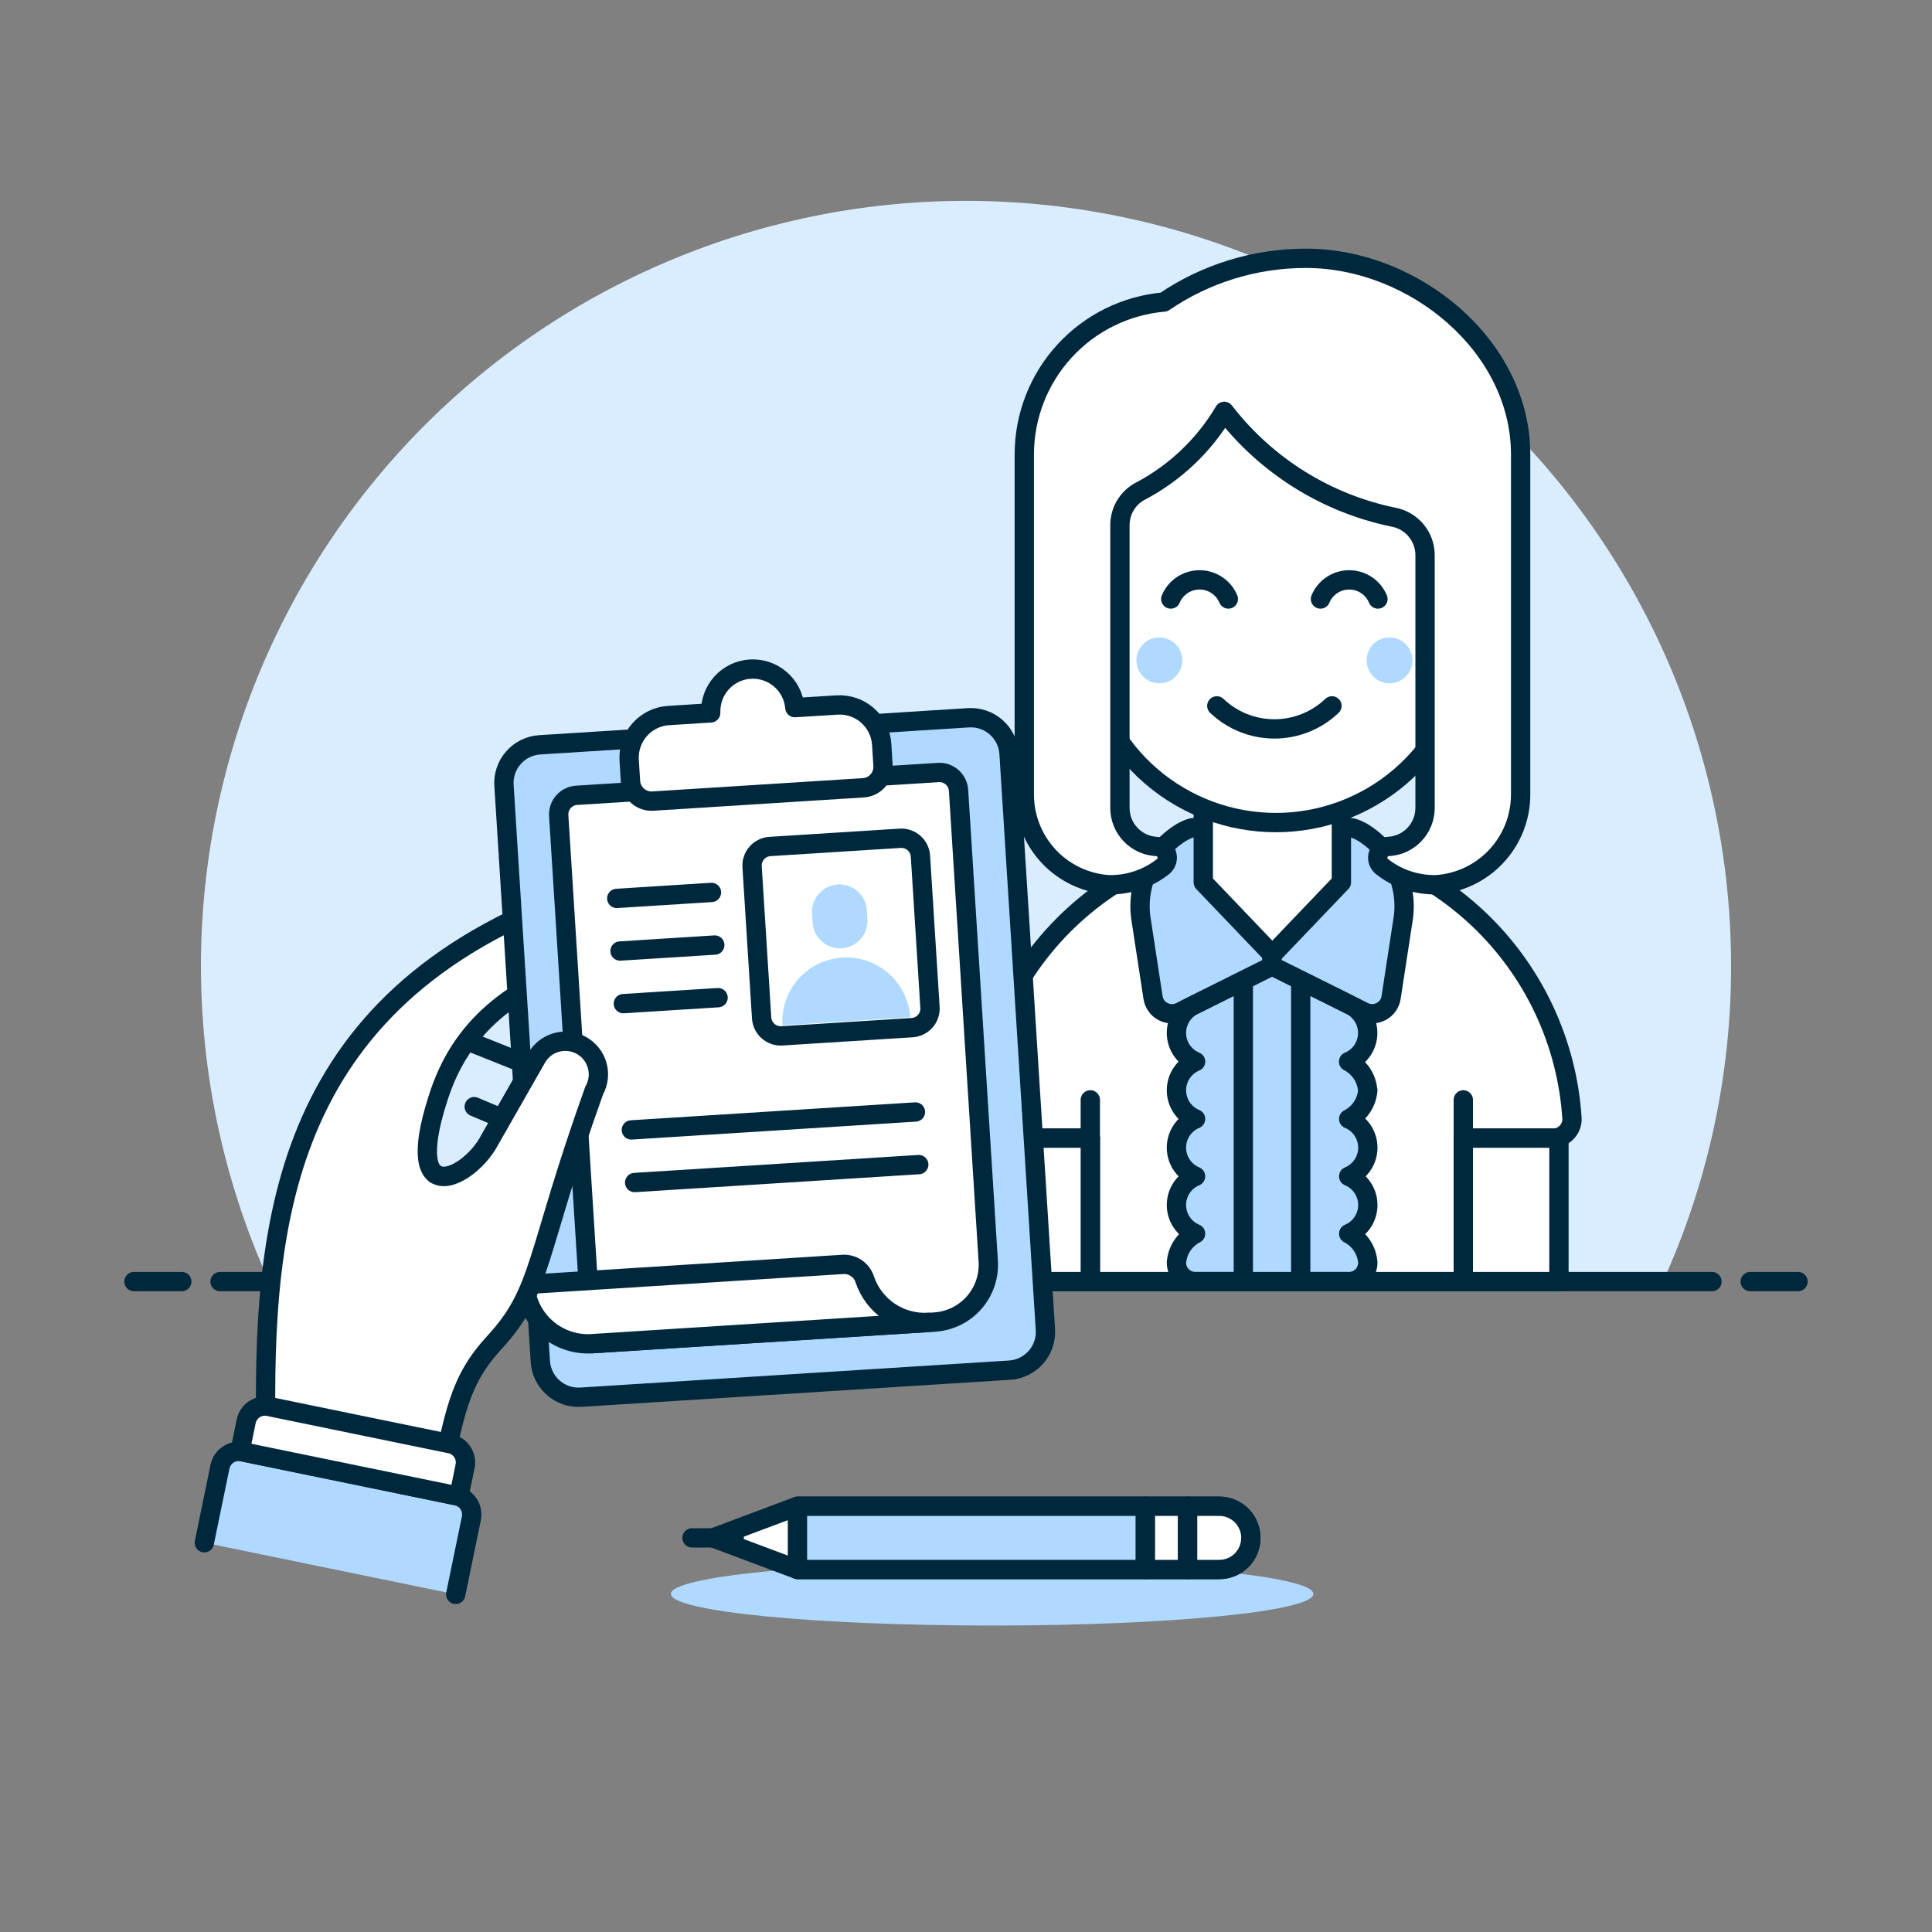
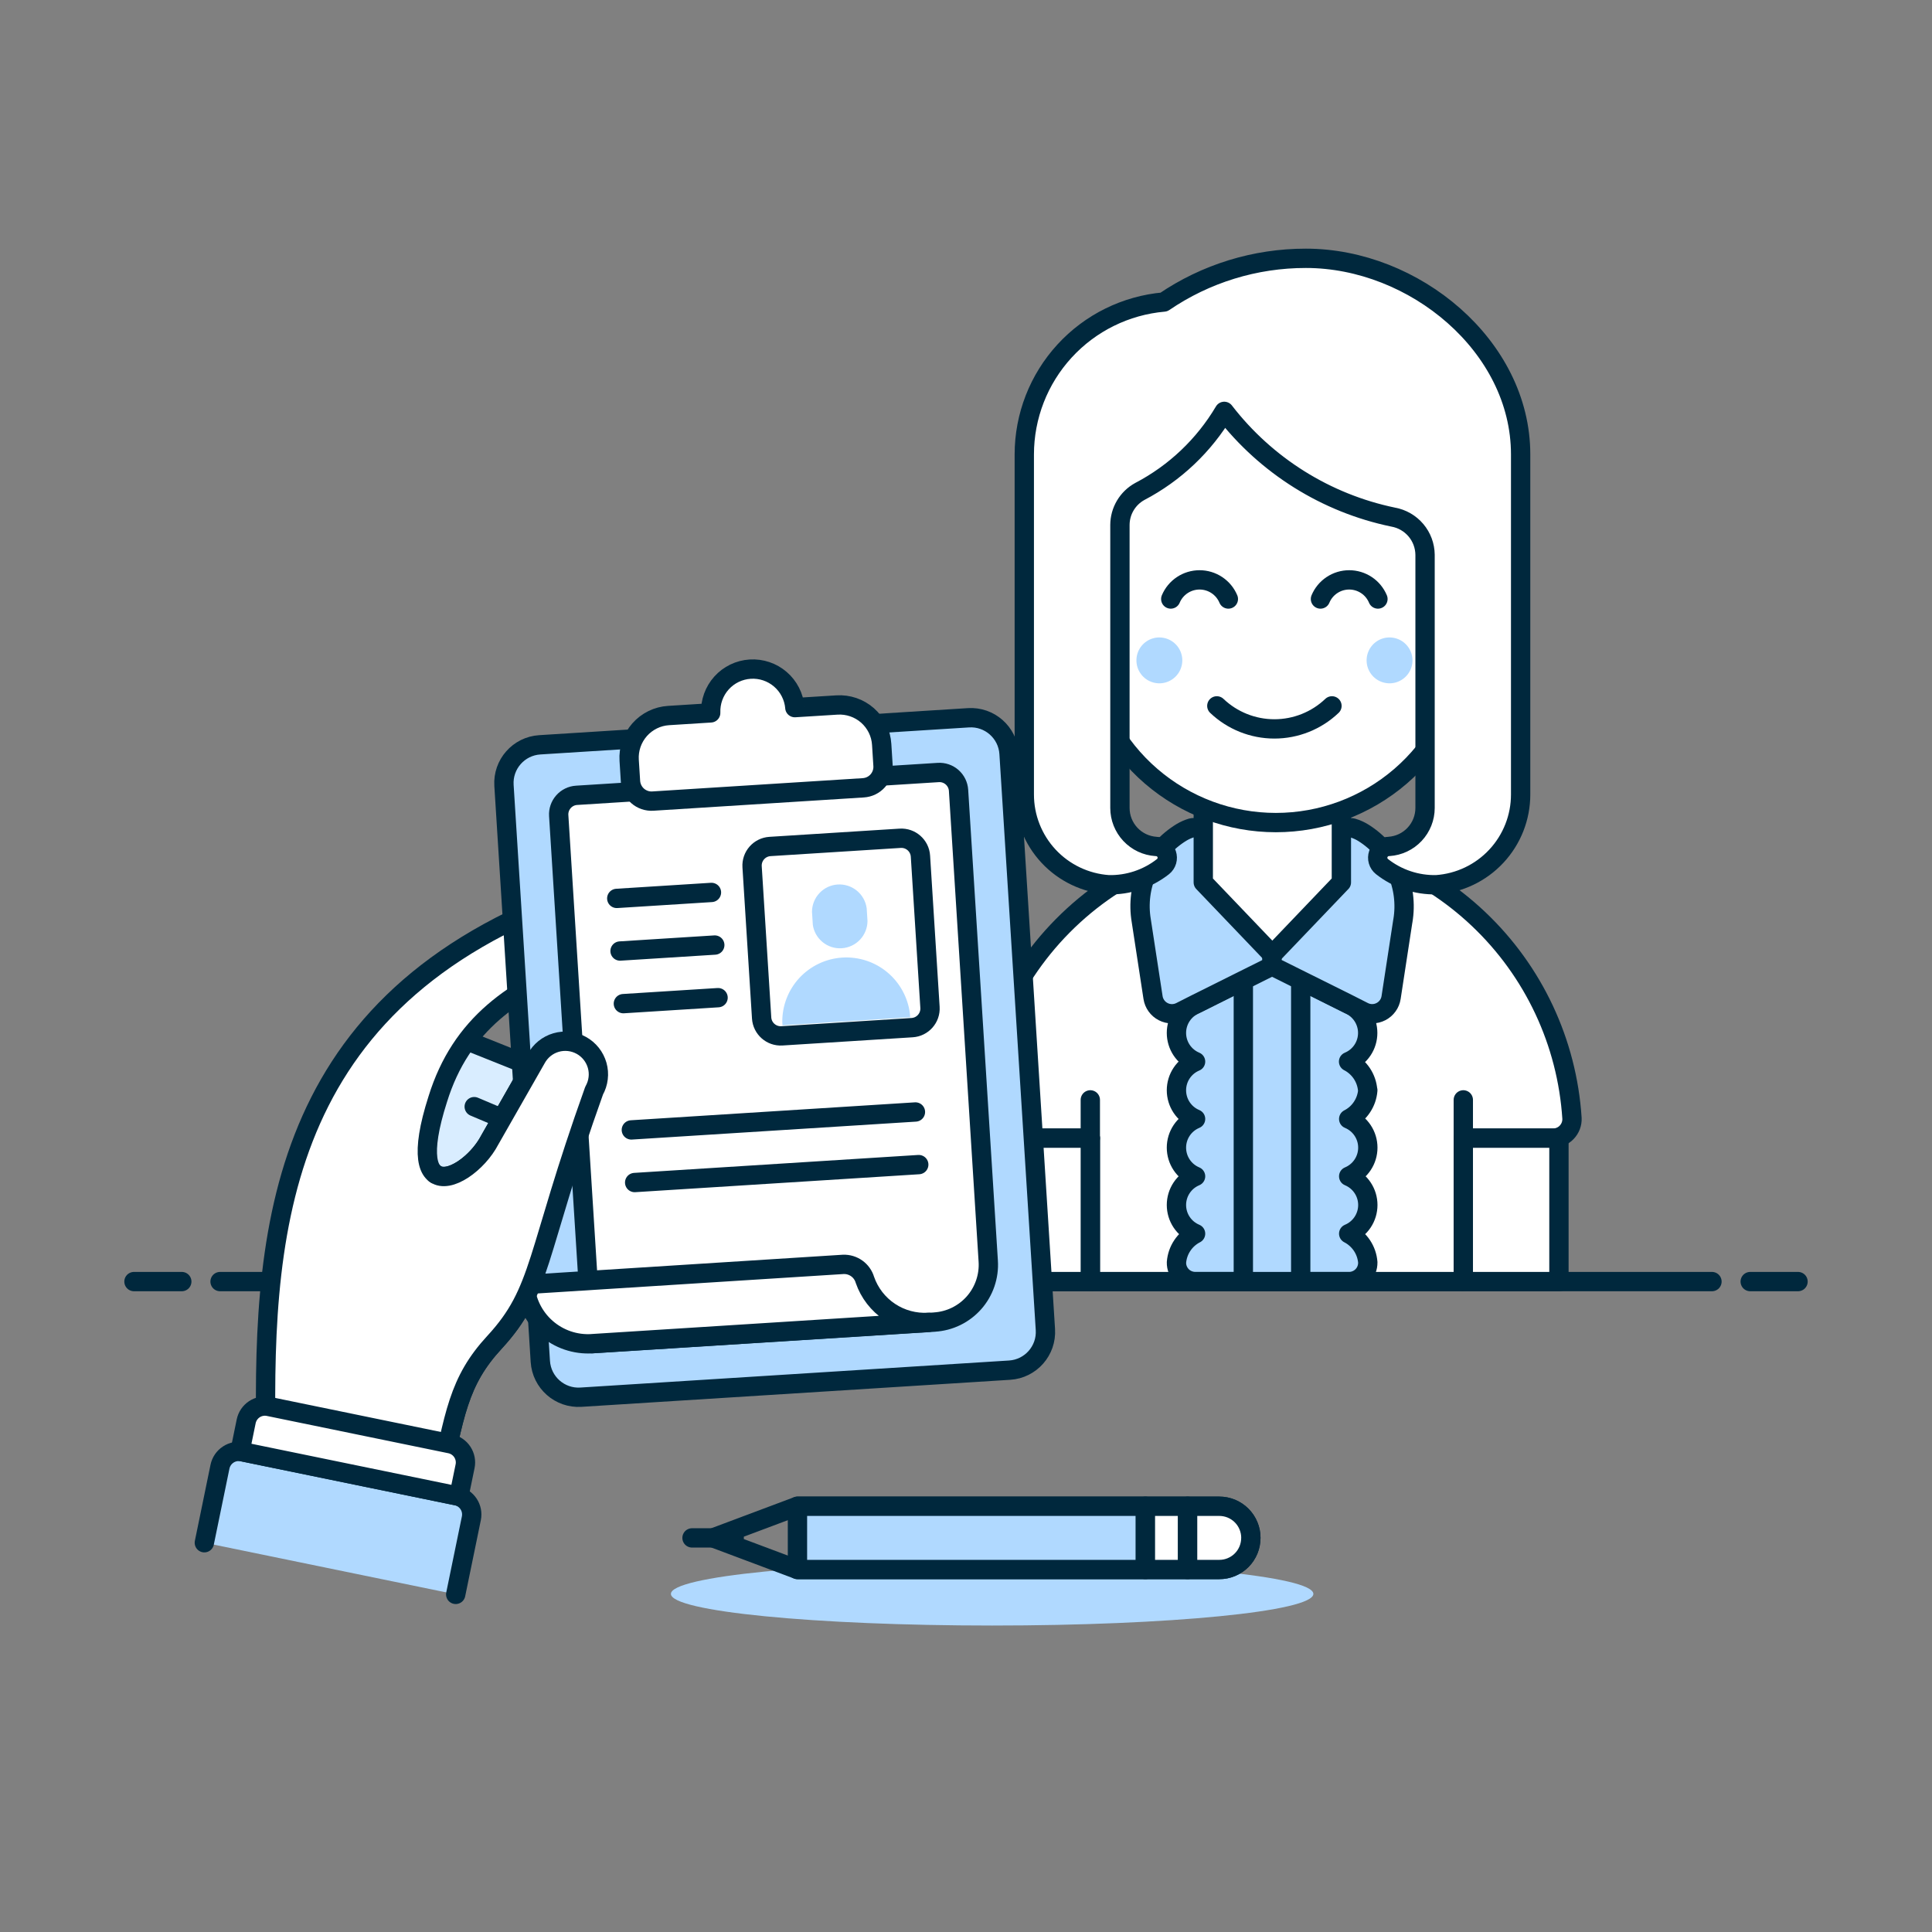
<svg xmlns="http://www.w3.org/2000/svg" fill="none" viewBox="-0.32 -0.32 64 64" id="Interview-2--Streamline-Ux.svg" height="64" width="64">
  <rect x="-0.32" y="-0.32" width="64" height="64" fill="#808080" stroke="none" />
  <desc>Interview 2 Streamline Illustration: https://streamlinehq.com</desc>
-   <path fill="#d9edff" d="M57.024 31.68c0.001 -3.782 -0.846 -7.517 -2.476 -10.93 -1.631 -3.413 -4.005 -6.417 -6.948 -8.793 -2.943 -2.376 -6.381 -4.063 -10.061 -4.937 -3.68 -0.874 -7.509 -0.914 -11.206 -0.116 -3.697 0.798 -7.169 2.414 -10.161 4.728 -2.992 2.315 -5.427 5.269 -7.128 8.648 -1.701 3.378 -2.624 7.095 -2.702 10.876 -0.078 3.782 0.692 7.533 2.253 10.978h46.172C56.257 38.851 57.027 35.286 57.024 31.68Z" stroke-width="0.64" />
  <path stroke="#00283d" stroke-linecap="round" stroke-linejoin="round" d="M6.97 42.134h49.421" stroke-width="0.64" />
  <path stroke="#00283d" stroke-linecap="round" stroke-linejoin="round" d="M4.118 42.134H5.702" stroke-width="0.64" />
  <path stroke="#00283d" stroke-linecap="round" stroke-linejoin="round" d="M57.658 42.134h1.584" stroke-width="0.64" />
  <path fill="#ffffff" d="M41.886 27.39c-2.633 0.025 -5.15 1.089 -7.002 2.96C33.032 32.222 31.994 34.749 31.997 37.382h3.802v4.752H48.154V37.382h2.967c0.085 0.001 0.17 -0.016 0.248 -0.049 0.079 -0.033 0.15 -0.081 0.209 -0.143 0.059 -0.061 0.105 -0.134 0.136 -0.214 0.03 -0.08 0.044 -0.165 0.04 -0.25 -0.162 -2.515 -1.269 -4.875 -3.1 -6.607 -1.83 -1.732 -4.248 -2.707 -6.768 -2.73Z" stroke-width="0.64" />
  <path stroke="#00283d" stroke-linecap="round" stroke-linejoin="round" d="M41.886 27.39c-2.633 0.025 -5.15 1.089 -7.002 2.96C33.032 32.222 31.994 34.749 31.997 37.382h3.802v4.752H48.154V37.382h2.967c0.085 0.001 0.17 -0.016 0.248 -0.049 0.079 -0.033 0.15 -0.081 0.209 -0.143 0.059 -0.061 0.105 -0.134 0.136 -0.214 0.03 -0.08 0.044 -0.165 0.04 -0.25 -0.162 -2.515 -1.269 -4.875 -3.1 -6.607 -1.83 -1.732 -4.248 -2.707 -6.768 -2.73v0Z" stroke-width="0.64" />
  <path fill="#b0d9ff" stroke="#00283d" stroke-linecap="round" stroke-linejoin="round" d="M44.986 35.798c-0.016 -0.199 -0.082 -0.391 -0.193 -0.558 -0.111 -0.166 -0.263 -0.302 -0.44 -0.393 0.188 -0.078 0.348 -0.21 0.461 -0.379 0.113 -0.169 0.173 -0.368 0.173 -0.571s-0.06 -0.402 -0.173 -0.571c-0.113 -0.169 -0.273 -0.301 -0.461 -0.379l-2.534 -1.267 -2.534 1.267c-0.188 0.078 -0.348 0.21 -0.461 0.379 -0.113 0.169 -0.173 0.368 -0.173 0.571s0.06 0.402 0.173 0.571c0.113 0.169 0.273 0.301 0.461 0.379 -0.188 0.078 -0.348 0.21 -0.461 0.379 -0.113 0.169 -0.173 0.368 -0.173 0.571s0.06 0.402 0.173 0.571c0.113 0.169 0.273 0.301 0.461 0.379 -0.188 0.078 -0.348 0.21 -0.461 0.379 -0.113 0.169 -0.173 0.368 -0.173 0.571s0.06 0.402 0.173 0.571c0.113 0.169 0.273 0.301 0.461 0.379 -0.188 0.078 -0.348 0.21 -0.461 0.379 -0.113 0.169 -0.173 0.368 -0.173 0.571s0.06 0.402 0.173 0.571c0.113 0.169 0.273 0.301 0.461 0.379 -0.178 0.091 -0.329 0.226 -0.44 0.393 -0.111 0.166 -0.177 0.358 -0.193 0.558 -0.002 0.084 0.013 0.167 0.045 0.245 0.031 0.078 0.078 0.148 0.137 0.208 0.059 0.059 0.13 0.106 0.208 0.137 0.078 0.031 0.161 0.046 0.245 0.045h5.069c0.084 0.002 0.167 -0.013 0.245 -0.045 0.078 -0.031 0.148 -0.078 0.207 -0.137 0.059 -0.059 0.106 -0.13 0.137 -0.208 0.031 -0.078 0.046 -0.161 0.045 -0.245 -0.016 -0.199 -0.082 -0.391 -0.193 -0.558 -0.111 -0.166 -0.263 -0.302 -0.44 -0.393 0.188 -0.078 0.348 -0.21 0.461 -0.379 0.113 -0.169 0.173 -0.368 0.173 -0.571s-0.06 -0.402 -0.173 -0.571c-0.113 -0.169 -0.273 -0.301 -0.461 -0.379 0.188 -0.078 0.348 -0.21 0.461 -0.379 0.113 -0.169 0.173 -0.368 0.173 -0.571s-0.06 -0.402 -0.173 -0.571c-0.113 -0.169 -0.273 -0.301 -0.461 -0.379 0.178 -0.091 0.33 -0.226 0.44 -0.393 0.111 -0.166 0.177 -0.358 0.193 -0.558v0Z" stroke-width="0.64" />
  <path fill="#b0d9ff" stroke="#00283d" stroke-linecap="round" stroke-linejoin="round" d="M42.768 31.68h-1.901v10.454h1.901V31.68Z" stroke-width="0.64" />
  <path stroke="#00283d" stroke-linecap="round" stroke-linejoin="round" d="M48.154 37.382v-1.267" stroke-width="0.64" />
  <path fill="#b0d9ff" stroke="#00283d" stroke-linecap="round" stroke-linejoin="round" d="M41.818 27.868V31.68l-2.524 1.258 -0.507 0.257c-0.089 0.045 -0.188 0.068 -0.288 0.068 -0.1 -0.001 -0.198 -0.025 -0.287 -0.071 -0.089 -0.046 -0.166 -0.112 -0.224 -0.193 -0.058 -0.081 -0.097 -0.175 -0.112 -0.274l-0.39 -2.546c-0.096 -0.566 -0.021 -1.148 0.218 -1.67 0.239 -0.522 0.629 -0.961 1.12 -1.259 0.103 -0.061 0.213 -0.11 0.328 -0.144 0.366 -0.091 0.748 0.618 1.136 0.57l1.53 0.192Z" stroke-width="0.64" />
  <path fill="#b0d9ff" stroke="#00283d" stroke-linecap="round" stroke-linejoin="round" d="m46.151 30.185 -0.389 2.539c-0.015 0.099 -0.053 0.193 -0.112 0.274 -0.058 0.081 -0.135 0.147 -0.224 0.193 -0.089 0.046 -0.187 0.07 -0.287 0.071 -0.1 0.001 -0.199 -0.023 -0.288 -0.068l-0.507 -0.257L41.818 31.68v-3.812l1.533 -0.19c0.388 0.046 0.77 -0.663 1.136 -0.57 0.126 0.037 0.246 0.091 0.357 0.16 0.482 0.302 0.864 0.741 1.097 1.26 0.233 0.519 0.306 1.096 0.211 1.657v0Z" stroke-width="0.64" />
  <path stroke="#00283d" stroke-linecap="round" stroke-linejoin="round" d="M35.798 37.382v-1.267" stroke-width="0.64" />
  <path fill="#ffffff" stroke="#00283d" stroke-linecap="round" stroke-linejoin="round" d="M35.798 37.382h-3.168v4.752h3.168V37.382Z" stroke-width="0.64" />
  <path fill="#ffffff" stroke="#00283d" stroke-linecap="round" stroke-linejoin="round" d="M51.322 37.382h-3.168v4.752h3.168V37.382Z" stroke-width="0.64" />
  <path fill="#b0d9ff" d="M32.546 53.528c5.877 0 10.641 -0.469 10.641 -1.048 0 -0.579 -4.764 -1.048 -10.641 -1.048s-10.641 0.469 -10.641 1.048c0 0.579 4.764 1.048 10.641 1.048Z" stroke-width="0.64" />
  <path fill="#ffffff" d="m44.114 28.91 -2.287 2.392 -2.287 -2.392V25.978h4.575v2.932Z" stroke-width="0.64" />
  <path stroke="#00283d" stroke-linecap="round" stroke-linejoin="round" d="m44.114 28.91 -2.287 2.392 -2.287 -2.392V25.978h4.575v2.932Z" stroke-width="0.64" />
  <path fill="#ffffff" stroke="#00283d" stroke-linecap="round" stroke-linejoin="round" d="M48.28 19.008v-1.584c0 -1.68 -0.668 -3.292 -1.856 -4.48 -1.188 -1.188 -2.8 -1.856 -4.48 -1.856 -1.68 0 -3.292 0.668 -4.48 1.856 -1.188 1.188 -1.856 2.8 -1.856 4.48V19.008c-0.336 0 -0.658 0.133 -0.896 0.371 -0.238 0.238 -0.371 0.56 -0.371 0.896 0 0.336 0.133 0.658 0.371 0.896 0.238 0.238 0.56 0.371 0.896 0.371 0.027 0 0.051 -0.006 0.078 -0.008 0.223 1.5 0.978 2.87 2.127 3.86 1.149 0.99 2.615 1.535 4.131 1.535 1.517 0 2.983 -0.545 4.131 -1.535 1.149 -0.99 1.903 -2.36 2.127 -3.86 0.027 0 0.051 0.008 0.078 0.008 0.336 0 0.658 -0.133 0.896 -0.371s0.371 -0.56 0.371 -0.896c0 -0.336 -0.133 -0.658 -0.371 -0.896S48.616 19.008 48.28 19.008Z" stroke-width="0.64" />
  <path fill="#b0d9ff" d="M46.47 21.556c0 0.15 -0.045 0.297 -0.128 0.422 -0.084 0.125 -0.202 0.222 -0.341 0.28 -0.139 0.058 -0.292 0.073 -0.439 0.043 -0.148 -0.029 -0.283 -0.102 -0.389 -0.208 -0.106 -0.106 -0.179 -0.242 -0.208 -0.389 -0.029 -0.148 -0.014 -0.3 0.043 -0.439 0.058 -0.139 0.155 -0.258 0.28 -0.341 0.125 -0.084 0.272 -0.128 0.422 -0.128 0.202 0 0.395 0.08 0.538 0.223 0.143 0.143 0.223 0.336 0.223 0.538Z" stroke-width="0.64" />
  <path fill="#b0d9ff" d="M38.845 21.556c0 0.15 -0.045 0.297 -0.128 0.422 -0.084 0.125 -0.202 0.222 -0.341 0.28 -0.139 0.058 -0.292 0.073 -0.439 0.043 -0.148 -0.029 -0.283 -0.102 -0.389 -0.208 -0.106 -0.106 -0.179 -0.242 -0.208 -0.389 -0.029 -0.148 -0.014 -0.3 0.043 -0.439 0.058 -0.139 0.155 -0.258 0.28 -0.341 0.125 -0.084 0.272 -0.128 0.422 -0.128 0.1 0 0.199 0.02 0.291 0.058 0.092 0.038 0.176 0.094 0.247 0.165 0.071 0.071 0.127 0.154 0.165 0.247 0.038 0.092 0.058 0.191 0.058 0.291Z" stroke-width="0.64" />
  <path stroke="#00283d" stroke-linecap="round" stroke-linejoin="round" d="M45.326 19.523c-0.079 -0.188 -0.211 -0.349 -0.38 -0.461 -0.17 -0.113 -0.369 -0.173 -0.572 -0.173 -0.204 0 -0.403 0.06 -0.572 0.173 -0.17 0.113 -0.302 0.273 -0.38 0.461" stroke-width="0.64" />
  <path stroke="#00283d" stroke-linecap="round" stroke-linejoin="round" d="M40.371 19.523c-0.079 -0.188 -0.211 -0.348 -0.381 -0.461 -0.17 -0.113 -0.369 -0.173 -0.573 -0.173 -0.204 0 -0.403 0.06 -0.573 0.173 -0.17 0.113 -0.302 0.273 -0.381 0.461" stroke-width="0.64" />
  <path stroke="#00283d" stroke-linecap="round" stroke-linejoin="round" d="M39.989 23.063c0.514 0.49 1.197 0.763 1.907 0.763 0.71 0 1.393 -0.273 1.907 -0.763" stroke-width="0.64" />
  <path fill="#ffffff" d="M42.94 8.237c-1.678 -0.002 -3.318 0.502 -4.704 1.448 -1.262 0.111 -2.437 0.69 -3.293 1.625 -0.856 0.934 -1.331 2.155 -1.332 3.422v11.265c-0.001 0.759 0.287 1.49 0.804 2.045 0.517 0.555 1.226 0.893 1.984 0.946 0.654 0.016 1.294 -0.197 1.808 -0.601 0.06 -0.048 0.104 -0.114 0.126 -0.189 0.021 -0.074 0.019 -0.153 -0.006 -0.227 -0.025 -0.073 -0.073 -0.136 -0.136 -0.181 -0.063 -0.045 -0.138 -0.069 -0.216 -0.07 -0.324 -0.021 -0.628 -0.164 -0.85 -0.401 -0.222 -0.237 -0.346 -0.549 -0.346 -0.874v-9.377c0.001 -0.226 0.062 -0.448 0.178 -0.643 0.116 -0.195 0.281 -0.355 0.48 -0.464 1.161 -0.607 2.13 -1.526 2.798 -2.654 1.387 1.799 3.372 3.042 5.595 3.503 0.294 0.052 0.561 0.206 0.754 0.434 0.193 0.228 0.3 0.516 0.303 0.815v8.385c-0 0.325 -0.124 0.637 -0.346 0.874 -0.222 0.237 -0.526 0.38 -0.85 0.401 -0.077 0.001 -0.153 0.025 -0.216 0.07 -0.063 0.045 -0.11 0.108 -0.136 0.181 -0.025 0.073 -0.028 0.152 -0.006 0.227 0.021 0.074 0.065 0.14 0.126 0.189 0.514 0.405 1.153 0.617 1.806 0.602 0.757 -0.053 1.466 -0.39 1.984 -0.946 0.517 -0.555 0.805 -1.286 0.804 -2.045V14.731C50.054 11.144 46.527 8.237 42.94 8.237Z" stroke-width="0.64" />
  <path stroke="#00283d" stroke-linecap="round" stroke-linejoin="round" d="M42.94 8.237c-1.678 -0.002 -3.318 0.502 -4.704 1.448 -1.262 0.111 -2.437 0.69 -3.293 1.625 -0.856 0.934 -1.331 2.155 -1.332 3.422v11.265c-0.001 0.759 0.287 1.49 0.804 2.045 0.517 0.555 1.226 0.893 1.984 0.946 0.654 0.016 1.294 -0.197 1.808 -0.601 0.06 -0.048 0.104 -0.114 0.126 -0.189 0.021 -0.074 0.019 -0.153 -0.006 -0.227 -0.025 -0.073 -0.073 -0.136 -0.136 -0.181 -0.063 -0.045 -0.138 -0.069 -0.216 -0.07 -0.324 -0.021 -0.628 -0.164 -0.85 -0.401 -0.222 -0.237 -0.346 -0.549 -0.346 -0.874v-9.377c0.001 -0.226 0.062 -0.448 0.178 -0.643 0.116 -0.195 0.281 -0.355 0.48 -0.464 1.161 -0.607 2.13 -1.526 2.798 -2.654 1.387 1.799 3.372 3.042 5.595 3.503 0.294 0.052 0.561 0.206 0.754 0.434 0.193 0.228 0.3 0.516 0.303 0.815v8.385c-0 0.325 -0.124 0.637 -0.346 0.874 -0.222 0.237 -0.526 0.38 -0.85 0.401 -0.077 0.001 -0.153 0.025 -0.216 0.07 -0.063 0.045 -0.11 0.108 -0.136 0.181 -0.025 0.073 -0.028 0.152 -0.006 0.227 0.021 0.074 0.065 0.14 0.126 0.189 0.514 0.405 1.153 0.617 1.806 0.602 0.757 -0.053 1.466 -0.39 1.984 -0.946 0.517 -0.555 0.805 -1.286 0.804 -2.045V14.731C50.054 11.144 46.527 8.237 42.94 8.237Z" stroke-width="0.64" />
-   <path fill="#ffffff" d="M41.116 50.625c0 0.138 -0.027 0.274 -0.079 0.401 -0.053 0.127 -0.13 0.243 -0.227 0.34 -0.097 0.097 -0.213 0.175 -0.34 0.227 -0.127 0.053 -0.264 0.08 -0.401 0.079h-13.971l-2.794 -1.048 2.794 -1.048h13.971c0.138 -0 0.274 0.027 0.401 0.079 0.127 0.053 0.243 0.13 0.34 0.227 0.097 0.097 0.175 0.213 0.227 0.34 0.053 0.127 0.08 0.264 0.079 0.401Z" stroke-width="0.64" />
  <path stroke="#00283d" stroke-linecap="round" stroke-linejoin="round" d="M41.116 50.625c0 0.138 -0.027 0.274 -0.079 0.401 -0.053 0.127 -0.13 0.243 -0.227 0.34 -0.097 0.097 -0.213 0.175 -0.34 0.227 -0.127 0.053 -0.264 0.08 -0.401 0.079h-13.971l-2.794 -1.048 2.794 -1.048h13.971c0.138 -0 0.274 0.027 0.401 0.079 0.127 0.053 0.243 0.13 0.34 0.227 0.097 0.097 0.175 0.213 0.227 0.34 0.053 0.127 0.08 0.264 0.079 0.401v0Z" stroke-width="0.64" />
  <path fill="#b0d9ff" d="M37.623 49.577H26.097v2.095h11.526v-2.095Z" stroke-width="0.64" />
  <path stroke="#00283d" stroke-linecap="round" stroke-linejoin="round" d="M37.623 49.577H26.097v2.095h11.526v-2.095Z" stroke-width="0.64" />
  <path fill="#ffffff" d="M39.02 49.577h-1.397v2.095h1.397v-2.095Z" stroke-width="0.64" />
  <path stroke="#00283d" stroke-linecap="round" stroke-linejoin="round" d="M39.02 49.577h-1.397v2.095h1.397v-2.095Z" stroke-width="0.64" />
  <path fill="#ffffff" d="M41.116 50.625c0 0.138 -0.027 0.274 -0.079 0.401 -0.053 0.127 -0.13 0.243 -0.227 0.34 -0.097 0.097 -0.213 0.174 -0.34 0.227 -0.127 0.053 -0.264 0.08 -0.401 0.079h-1.048v-2.095h1.048c0.138 -0 0.274 0.027 0.401 0.079 0.127 0.053 0.243 0.13 0.34 0.227 0.097 0.097 0.175 0.213 0.227 0.34 0.053 0.127 0.08 0.263 0.08 0.401Z" stroke-width="0.64" />
  <path stroke="#00283d" stroke-linecap="round" stroke-linejoin="round" d="M41.116 50.625c0 0.138 -0.027 0.274 -0.079 0.401 -0.053 0.127 -0.13 0.243 -0.227 0.34 -0.097 0.097 -0.213 0.174 -0.34 0.227 -0.127 0.053 -0.264 0.08 -0.401 0.079h-1.048v-2.095h1.048c0.138 -0 0.274 0.027 0.401 0.079 0.127 0.053 0.243 0.13 0.34 0.227 0.097 0.097 0.175 0.213 0.227 0.34 0.053 0.127 0.08 0.263 0.08 0.401v0Z" stroke-width="0.64" />
  <path stroke="#00283d" stroke-linecap="round" stroke-linejoin="round" d="M22.604 50.625h1.397" stroke-width="0.64" />
  <path fill="#d9edff" stroke="#00283d" stroke-linecap="round" stroke-linejoin="round" d="m22.279 38.84 -3.06 -2.899c-0.218 -0.192 -0.468 -0.346 -0.738 -0.454l-3.539 -1.415c-0.434 -0.423 -0.47 0.222 -0.893 0.656s-1.595 2.278 -1.161 2.7l3.843 3.642 0.047 0.966c0.011 0.291 0.137 0.565 0.35 0.762 0.213 0.198 0.496 0.302 0.787 0.291 0.291 -0.011 0.565 -0.137 0.762 -0.35 0.198 -0.213 0.302 -0.496 0.291 -0.787 0.189 0.09 0.399 0.123 0.606 0.098 0.207 -0.026 0.403 -0.11 0.564 -0.243 0.161 -0.133 0.281 -0.309 0.345 -0.508 0.064 -0.199 0.071 -0.412 0.018 -0.614l-0.175 -0.674 0.421 0.399c0.208 0.203 0.489 0.315 0.78 0.311 0.291 -0.004 0.568 -0.123 0.771 -0.331s0.315 -0.489 0.311 -0.78c-0.004 -0.291 -0.123 -0.568 -0.331 -0.771v0.001Z" stroke-width="0.64" />
  <path stroke="#00283d" stroke-linecap="round" stroke-linejoin="round" d="m18.027 39.887 0.35 1.352c0.035 0.141 0.098 0.273 0.184 0.389 0.086 0.116 0.195 0.214 0.32 0.288 0.125 0.074 0.263 0.123 0.406 0.143 0.143 0.02 0.29 0.012 0.43 -0.024 0.14 -0.036 0.272 -0.1 0.387 -0.188 0.115 -0.088 0.212 -0.197 0.285 -0.322 0.073 -0.125 0.12 -0.264 0.139 -0.407 0.019 -0.144 0.009 -0.29 -0.028 -0.43" stroke-width="0.64" />
  <path stroke="#00283d" stroke-linecap="round" stroke-linejoin="round" d="m18.517 38.3 2.231 2.114" stroke-width="0.64" />
  <path stroke="#00283d" stroke-linecap="round" stroke-linejoin="round" d="m16.311 36.729 -0.922 -0.39" stroke-width="0.64" />
  <path fill="#ffffff" d="m14.196 49.104 -5.694 -1.17v-0.01c-0.162 -7.16 0.18 -14.805 9.842 -18.495l0.551 -0.212c0.271 -0.105 0.573 -0.097 0.839 0.021 0.266 0.118 0.474 0.337 0.579 0.608 0.105 0.271 0.097 0.573 -0.021 0.839 -0.118 0.266 -0.337 0.474 -0.608 0.579l-0.551 0.212c-2.435 0.938 -4.182 2.135 -4.952 4.616 -1.199 3.738 1.051 2.636 1.721 1.35l1.539 -2.698c0.069 -0.127 0.163 -0.24 0.275 -0.331 0.113 -0.091 0.242 -0.159 0.381 -0.199 0.139 -0.041 0.285 -0.053 0.429 -0.037 0.144 0.016 0.283 0.06 0.41 0.131 0.127 0.07 0.238 0.165 0.328 0.278 0.09 0.114 0.156 0.244 0.196 0.383 0.039 0.139 0.051 0.285 0.033 0.429 -0.017 0.144 -0.063 0.283 -0.134 0.409 -1.964 5.486 -1.711 6.615 -3.302 8.339 -1.185 1.289 -1.329 2.368 -1.862 4.959Z" stroke-width="0.64" />
  <path stroke="#00283d" stroke-linecap="round" stroke-linejoin="round" d="m14.196 49.104 -5.694 -1.17v-0.01c-0.162 -7.16 0.18 -14.805 9.842 -18.495l0.551 -0.212c0.271 -0.105 0.573 -0.097 0.839 0.021 0.266 0.118 0.474 0.337 0.579 0.608 0.105 0.271 0.097 0.573 -0.021 0.839 -0.118 0.266 -0.337 0.474 -0.608 0.579l-0.551 0.212c-2.435 0.938 -4.182 2.135 -4.952 4.616 -1.199 3.738 1.051 2.636 1.721 1.35l1.539 -2.698c0.069 -0.127 0.163 -0.24 0.275 -0.331 0.113 -0.091 0.242 -0.159 0.381 -0.199 0.139 -0.041 0.285 -0.053 0.429 -0.037 0.144 0.016 0.283 0.06 0.41 0.131 0.127 0.07 0.238 0.165 0.328 0.278 0.09 0.114 0.156 0.244 0.196 0.383 0.039 0.139 0.051 0.285 0.033 0.429 -0.017 0.144 -0.063 0.283 -0.134 0.409 -1.964 5.486 -1.711 6.615 -3.302 8.339 -1.185 1.289 -1.329 2.368 -1.862 4.959Z" stroke-width="0.64" />
  <path fill="#b0d9ff" stroke="#00283d" stroke-linecap="round" stroke-linejoin="round" d="m31.762 23.457 -14.202 0.896c-0.698 0.044 -1.229 0.646 -1.185 1.344l1.204 19.082c0.044 0.698 0.646 1.229 1.344 1.185l14.202 -0.896c0.698 -0.044 1.229 -0.646 1.185 -1.344l-1.204 -19.082c-0.044 -0.698 -0.646 -1.229 -1.344 -1.185Z" stroke-width="0.64" />
  <path fill="#ffffff" stroke="#00283d" stroke-linecap="round" stroke-linejoin="round" d="m30.64 43.476 -11.349 0.716 -1.103 -17.494c-0.011 -0.168 0.046 -0.333 0.157 -0.459 0.111 -0.126 0.268 -0.203 0.435 -0.213l11.981 -0.756c0.168 -0.011 0.333 0.046 0.459 0.157 0.126 0.111 0.203 0.268 0.213 0.435l0.984 15.597c0.016 0.249 -0.018 0.499 -0.099 0.735 -0.081 0.236 -0.207 0.454 -0.372 0.641 -0.165 0.187 -0.366 0.34 -0.59 0.45 -0.224 0.11 -0.468 0.174 -0.717 0.19Z" stroke-width="0.64" />
  <path fill="#ffffff" d="M26.011 23.119c-0.032 -0.363 -0.204 -0.7 -0.481 -0.938 -0.277 -0.238 -0.635 -0.358 -0.999 -0.335 -0.364 0.023 -0.705 0.187 -0.949 0.458 -0.244 0.271 -0.373 0.627 -0.359 0.991l-1.394 0.088c-0.183 0.011 -0.362 0.058 -0.527 0.139 -0.165 0.081 -0.312 0.193 -0.434 0.331 -0.121 0.138 -0.214 0.298 -0.274 0.472 -0.059 0.174 -0.084 0.357 -0.072 0.541l0.044 0.697c0.006 0.092 0.029 0.181 0.07 0.264 0.04 0.082 0.096 0.156 0.165 0.217 0.069 0.061 0.149 0.107 0.236 0.137 0.087 0.03 0.179 0.042 0.27 0.036l6.97 -0.44c0.092 -0.006 0.181 -0.029 0.264 -0.069 0.082 -0.04 0.156 -0.096 0.217 -0.165 0.061 -0.069 0.107 -0.149 0.137 -0.236 0.03 -0.087 0.042 -0.179 0.036 -0.27l-0.044 -0.697c-0.011 -0.183 -0.058 -0.362 -0.139 -0.527 -0.081 -0.165 -0.193 -0.312 -0.331 -0.434 -0.138 -0.121 -0.298 -0.214 -0.472 -0.273 -0.174 -0.059 -0.357 -0.084 -0.541 -0.072l-1.394 0.087Z" stroke-width="0.64" />
  <path stroke="#00283d" stroke-linecap="round" stroke-linejoin="round" d="M26.011 23.119c-0.032 -0.363 -0.204 -0.7 -0.481 -0.938 -0.277 -0.238 -0.635 -0.358 -0.999 -0.335 -0.364 0.023 -0.705 0.187 -0.949 0.458 -0.244 0.271 -0.373 0.627 -0.359 0.991l-1.394 0.088c-0.183 0.011 -0.362 0.058 -0.527 0.139 -0.165 0.081 -0.312 0.193 -0.434 0.331 -0.121 0.138 -0.214 0.298 -0.274 0.472 -0.059 0.174 -0.084 0.357 -0.072 0.541l0.044 0.697c0.006 0.092 0.029 0.181 0.07 0.264 0.04 0.082 0.096 0.156 0.165 0.217 0.069 0.061 0.149 0.107 0.236 0.137 0.087 0.03 0.179 0.042 0.27 0.036l6.97 -0.44c0.092 -0.006 0.181 -0.029 0.264 -0.069 0.082 -0.04 0.156 -0.096 0.217 -0.165 0.061 -0.069 0.107 -0.149 0.137 -0.236 0.03 -0.087 0.042 -0.179 0.036 -0.27l-0.044 -0.697c-0.011 -0.183 -0.058 -0.362 -0.139 -0.527 -0.081 -0.165 -0.193 -0.312 -0.331 -0.434 -0.138 -0.121 -0.298 -0.214 -0.472 -0.273 -0.174 -0.059 -0.357 -0.084 -0.541 -0.072l-1.394 0.087Z" stroke-width="0.64" />
  <path stroke="#00283d" stroke-linecap="round" stroke-linejoin="round" d="m20.594 37.11 9.411 -0.594" stroke-width="0.64" />
  <path stroke="#00283d" stroke-linecap="round" stroke-linejoin="round" d="m20.111 29.441 3.137 -0.198" stroke-width="0.64" />
  <path stroke="#00283d" stroke-linecap="round" stroke-linejoin="round" d="m20.22 31.184 3.138 -0.198" stroke-width="0.64" />
  <path stroke="#00283d" stroke-linecap="round" stroke-linejoin="round" d="m20.33 32.927 3.137 -0.198" stroke-width="0.64" />
  <path stroke="#00283d" stroke-linecap="round" stroke-linejoin="round" d="m20.704 38.853 9.411 -0.594" stroke-width="0.64" />
  <path fill="#ffffff" stroke="#00283d" stroke-linecap="round" stroke-linejoin="round" d="m29.499 27.449 -4.313 0.272c-0.349 0.022 -0.614 0.323 -0.592 0.672l0.316 5.009c0.022 0.349 0.323 0.614 0.672 0.592l4.313 -0.272c0.349 -0.022 0.614 -0.323 0.592 -0.672l-0.316 -5.009c-0.022 -0.349 -0.323 -0.614 -0.672 -0.592Z" stroke-width="0.64" />
  <path fill="#b0d9ff" d="M26.604 30.306c0.031 0.228 0.147 0.436 0.325 0.582 0.178 0.146 0.405 0.219 0.635 0.204 0.23 -0.015 0.446 -0.116 0.604 -0.283 0.158 -0.167 0.247 -0.388 0.249 -0.619l-0.027 -0.423c-0.031 -0.228 -0.147 -0.436 -0.325 -0.582 -0.178 -0.146 -0.405 -0.219 -0.634 -0.205 -0.23 0.014 -0.446 0.115 -0.604 0.283 -0.158 0.167 -0.247 0.388 -0.249 0.618l0.027 0.423Z" stroke-width="0.64" />
  <path fill="#b0d9ff" d="m25.601 33.644 -0.007 -0.112c-0.003 -0.542 0.201 -1.065 0.57 -1.461 0.37 -0.396 0.877 -0.636 1.418 -0.67 0.541 -0.034 1.075 0.14 1.491 0.487 0.417 0.347 0.685 0.84 0.75 1.378l0.007 0.112 -4.23 0.267Z" stroke-width="0.64" />
  <path fill="#ffffff" stroke="#00283d" stroke-linecap="round" stroke-linejoin="round" d="M19.291 44.192c-0.555 0.035 -1.1 -0.152 -1.517 -0.519 -0.417 -0.367 -0.671 -0.886 -0.706 -1.44L27.615 41.564c0.159 -0.006 0.316 0.041 0.446 0.134 0.13 0.093 0.225 0.226 0.27 0.379 0.15 0.434 0.438 0.806 0.819 1.06 0.382 0.254 0.836 0.376 1.294 0.348l-11.155 0.706Z" stroke-width="0.64" />
  <path fill="#ffffff" d="M14.093 38.565c0.459 0.341 1.414 -0.358 1.811 -1.121l1.539 -2.698c0.069 -0.127 0.163 -0.24 0.275 -0.331 0.113 -0.091 0.242 -0.159 0.381 -0.199 0.139 -0.041 0.285 -0.053 0.429 -0.037 0.144 0.016 0.283 0.061 0.41 0.131 0.127 0.07 0.238 0.165 0.328 0.278 0.09 0.114 0.156 0.244 0.196 0.383 0.039 0.139 0.051 0.285 0.033 0.429 -0.017 0.144 -0.063 0.283 -0.134 0.409 -1.964 5.486 -1.711 6.615 -3.302 8.339 -1.187 1.287 -1.331 2.365 -1.863 4.959l-2.782 -0.57" stroke-width="0.64" />
  <path stroke="#00283d" stroke-linecap="round" stroke-linejoin="round" d="M14.093 38.565c0.459 0.341 1.414 -0.358 1.811 -1.121l1.539 -2.698c0.069 -0.127 0.163 -0.24 0.275 -0.331 0.113 -0.091 0.242 -0.159 0.381 -0.199 0.139 -0.041 0.285 -0.053 0.429 -0.037 0.144 0.016 0.283 0.061 0.41 0.131 0.127 0.07 0.238 0.165 0.328 0.278 0.09 0.114 0.156 0.244 0.196 0.383 0.039 0.139 0.051 0.285 0.033 0.429 -0.017 0.144 -0.063 0.283 -0.134 0.409 -1.964 5.486 -1.711 6.615 -3.302 8.339 -1.187 1.287 -1.331 2.365 -1.863 4.959l-2.782 -0.57" stroke-width="0.64" />
  <path fill="#b0d9ff" d="m6.97 48.265 -0.518 2.519 8.326 1.711 0.518 -2.519c0.017 -0.082 0.017 -0.166 0.002 -0.247 -0.016 -0.082 -0.047 -0.16 -0.093 -0.229 -0.046 -0.07 -0.105 -0.129 -0.174 -0.176 -0.069 -0.047 -0.146 -0.079 -0.228 -0.096L7.715 47.773c-0.164 -0.033 -0.335 -0 -0.474 0.092 -0.14 0.092 -0.237 0.236 -0.271 0.4Z" stroke-width="0.64" />
  <path stroke="#00283d" stroke-linecap="round" stroke-linejoin="round" d="m14.776 52.496 0.518 -2.519c0.017 -0.082 0.017 -0.166 0.002 -0.247 -0.016 -0.082 -0.047 -0.16 -0.093 -0.229 -0.046 -0.07 -0.105 -0.129 -0.174 -0.176 -0.069 -0.047 -0.146 -0.079 -0.228 -0.096L7.715 47.773c-0.165 -0.034 -0.336 -0.001 -0.476 0.092 -0.14 0.092 -0.238 0.237 -0.272 0.401l-0.518 2.519" stroke-width="0.64" />
  <path fill="#ffffff" stroke="#00283d" stroke-linecap="round" stroke-linejoin="round" d="m7.632 47.755 0.203 -0.991c0.017 -0.081 0.049 -0.159 0.096 -0.228 0.047 -0.069 0.106 -0.128 0.176 -0.174 0.07 -0.046 0.147 -0.077 0.229 -0.093 0.082 -0.016 0.166 -0.015 0.247 0.002l6.01 1.235c0.082 0.017 0.159 0.049 0.228 0.096 0.069 0.047 0.128 0.106 0.174 0.176 0.046 0.07 0.077 0.147 0.093 0.229 0.016 0.082 0.015 0.166 -0.002 0.247l-0.204 0.991 -7.252 -1.49Z" stroke-width="0.64" />
</svg>